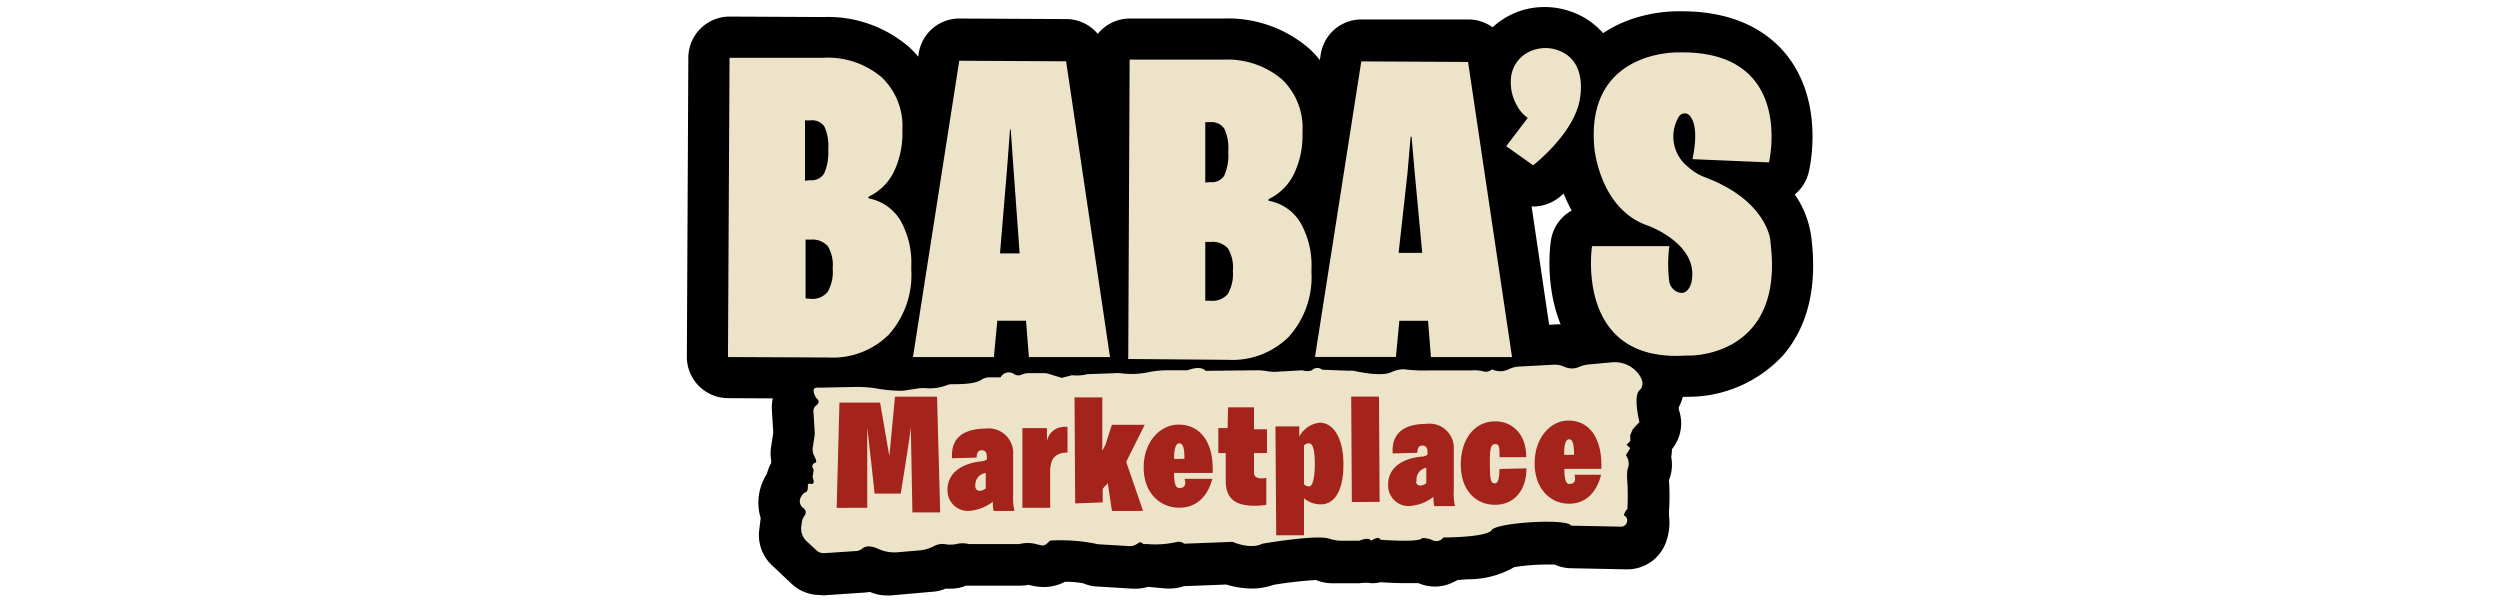
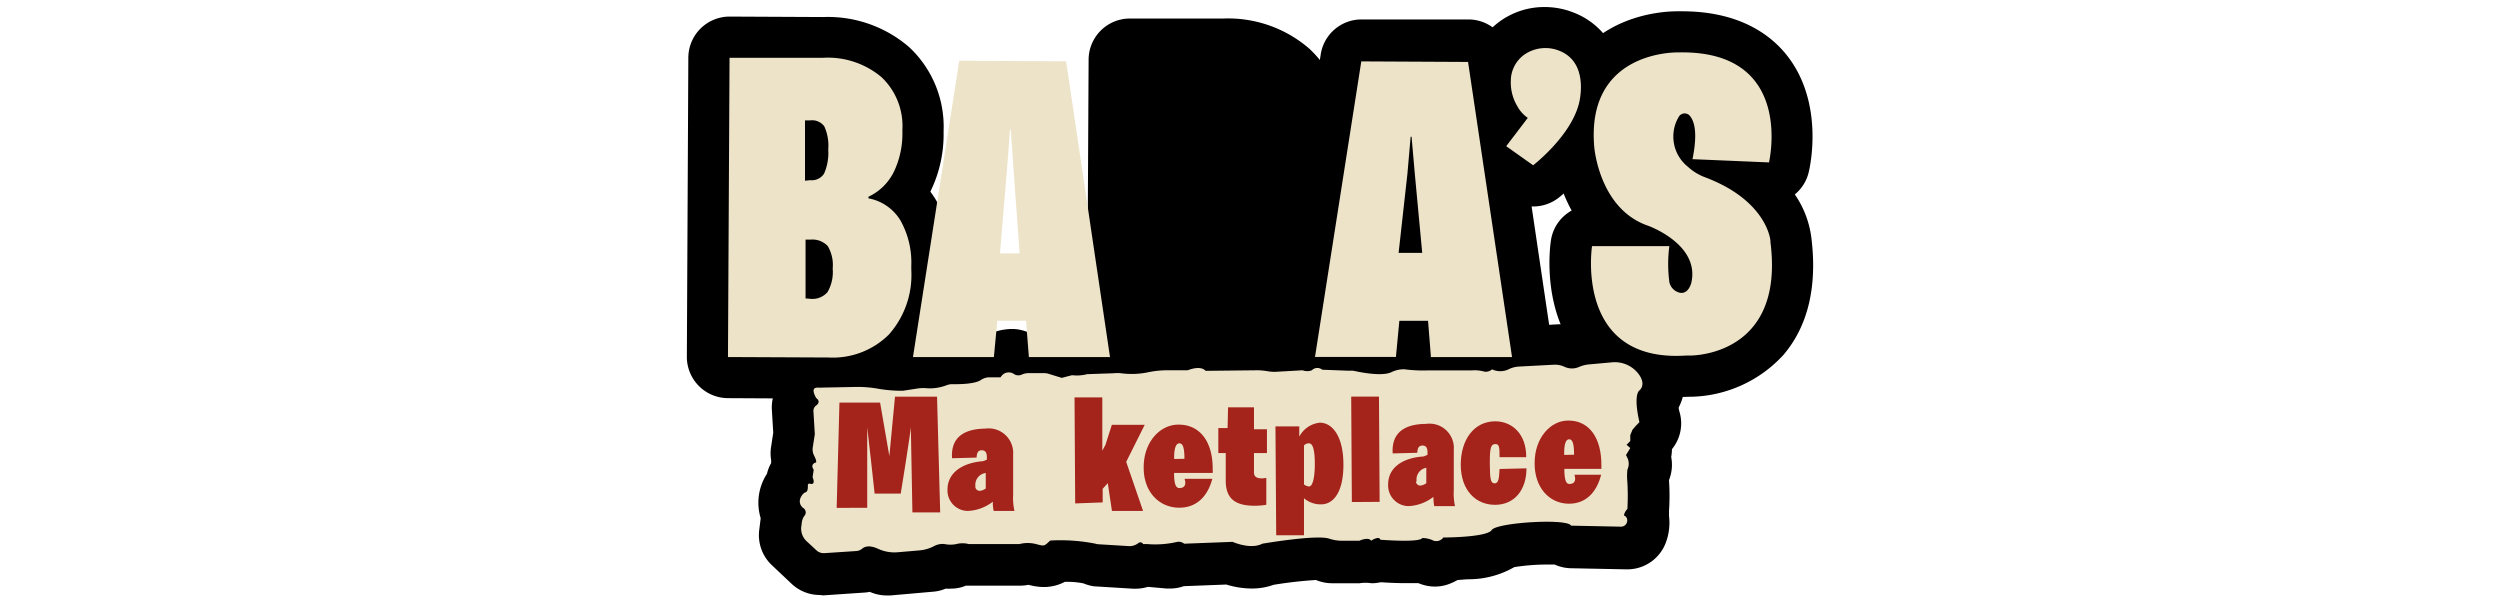
<svg xmlns="http://www.w3.org/2000/svg" id="Layer_1" data-name="Layer 1" viewBox="0 0 270 65">
  <defs>
    <style>.cls-1,.cls-2{fill-rule:evenodd;}.cls-2,.cls-4{fill:#ede3c9;}.cls-3{fill:#a4231b;}</style>
  </defs>
  <title>Artboard 1</title>
  <path class="cls-1" d="M88.52,64.26A4.45,4.45,0,0,1,85.44,63l-2.12-2A4.46,4.46,0,0,1,82,57.21L82.15,56v-.05a5.74,5.74,0,0,1,.68-4.78A4.47,4.47,0,0,1,83.29,50a1.33,1.33,0,0,1,0-.28,4.36,4.36,0,0,1,0-1.53l.22-1.46-.15-2.5a4.63,4.63,0,0,1,.12-1.29,4.72,4.72,0,0,1,.58-3.14,4.8,4.8,0,0,1,4.23-2.4l.46,0L94,37.26h.09a4.39,4.39,0,0,1,1.64.32,9.23,9.23,0,0,0,1.38.09l2-.3a5.06,5.06,0,0,1,.68,0,4.87,4.87,0,0,1,.65,0l.15,0a4.36,4.36,0,0,1,1.87-.42h1.19a4.45,4.45,0,0,1,2.48-.76h.46a6.18,6.18,0,0,1,2.7-.66,4.33,4.33,0,0,1,1.57.29l2,0h.11a4.23,4.23,0,0,1,1.32.2l.48.14a4.79,4.79,0,0,1,1-.11l.48,0,.17,0a4.59,4.59,0,0,1,.82-.1l3.32-.12h.16a4.17,4.17,0,0,1,1.11.14h0a1.51,1.51,0,0,0,.29,0,6.48,6.48,0,0,0,1.47-.21,4,4,0,0,1,1.19-.19l2.78,0a7.11,7.11,0,0,1,1.85-.26,6,6,0,0,1,1.85.29l5.12,0a4.4,4.4,0,0,1,1.2.16h0l2.81-.17h.29a5,5,0,0,1,1.58-.25,5.41,5.41,0,0,1,1.52.22l2.33.09a4.48,4.48,0,0,1,.81.1,13.11,13.11,0,0,0,1.63.28,4.47,4.47,0,0,1,2.05-.5h1.05a4.41,4.41,0,0,1,.89.09c.09,0,.41,0,1.07,0h6.19a4,4,0,0,1,.7.06,4.14,4.14,0,0,1,.7-.06,4,4,0,0,1,.49,0,4.51,4.51,0,0,1,1.41-.31l5.25-.29h.25a4.46,4.46,0,0,1,1.4.23,3.82,3.82,0,0,1,.59-.09l4.54-.41.39,0a4.48,4.48,0,0,1,2.53.79c2.53,1.75,3.83,3.76,3.87,6A5.4,5.4,0,0,1,181.3,44c0,.22.08.45.13.64a4.38,4.38,0,0,1-.86,3.87,4.78,4.78,0,0,1-.08.84,4.46,4.46,0,0,1-.24,2.5,24.79,24.79,0,0,1,0,3.39,3.27,3.27,0,0,1,0,.45,6.07,6.07,0,0,1-.3,2.8,4.44,4.44,0,0,1-4.19,3h-.09l-6-.12a4.45,4.45,0,0,1-1.77-.4l-.78,0a22.78,22.78,0,0,0-3.58.28,9.86,9.86,0,0,1-4.79,1.31c-.47,0-.92.06-1.33.08a6.27,6.27,0,0,1-.58.29,4.4,4.4,0,0,1-1.87.42,4.58,4.58,0,0,1-1.78-.37c-.53,0-1,0-1.43,0-1,0-2.1-.06-2.64-.1a4.42,4.42,0,0,1-1,.11,4.12,4.12,0,0,0-1.28,0h-3a4.47,4.47,0,0,1-1.71-.35,45.26,45.26,0,0,0-4.58.52,6.92,6.92,0,0,1-2.38.4,9.47,9.47,0,0,1-2.73-.43l-4.38.17h-.19a4.42,4.42,0,0,1-1.5.26l-.4,0-2-.18a4.49,4.49,0,0,1-1.32.2h-.27l-4.25-.26A4.91,4.91,0,0,1,117,63a9.28,9.28,0,0,0-2-.16,4.89,4.89,0,0,1-2.29.56,6.54,6.54,0,0,1-1.63-.24,4.41,4.41,0,0,1-.89.09h-5.46l-.41,0a4,4,0,0,1-1.59.32,3.9,3.9,0,0,1-.59,0,4.33,4.33,0,0,1-1.33.33l-4.66.41-.39,0a4.54,4.54,0,0,1-1.82-.39,4.2,4.2,0,0,1-.62.08l-4.41.3Z" />
  <path d="M165.58,22.3a4.4,4.4,0,0,1-2.56-.82l-2.91-2.06a4.44,4.44,0,0,1-1-6.34l.33-.43a9.39,9.39,0,0,1-.75-4.22,7.93,7.93,0,0,1,3.13-6,8.17,8.17,0,0,1,5-1.67,8.43,8.43,0,0,1,3.06.57,8.06,8.06,0,0,1,5.23,7.15,11.94,11.94,0,0,1-.36,4c-1.29,4.7-5.62,8.25-6.47,8.92A4.5,4.5,0,0,1,165.58,22.3Z" />
  <path d="M181,42.88c-5.46,0-8.61-2.33-10.3-4.29-4.21-4.89-3.32-11.84-3.2-12.62a4.42,4.42,0,0,1,2.24-3.23,15.76,15.76,0,0,1-.77-1.6,17.24,17.24,0,0,1-1.24-4.91c-.46-5.52,1.48-8.91,3.2-10.77,3.61-3.93,8.74-4.24,10.23-4.24h.5c6.24,0,9.6,2.58,11.32,4.75,4,5.06,2.55,11.84,2.37,12.59A4.42,4.42,0,0,1,193.84,21a10.52,10.52,0,0,1,1.78,4.62v0c.67,5.3-.35,9.58-3,12.7a13.91,13.91,0,0,1-10,4.53h-.22C181.91,42.87,181.46,42.88,181,42.88Z" />
  <path d="M121.82,43.21a4.46,4.46,0,0,1-4.42-4.47l.17-32.32A4.46,4.46,0,0,1,122,2l10.14,0a13.41,13.41,0,0,1,9.27,3.26,11.7,11.7,0,0,1,3.71,9v.31a13.89,13.89,0,0,1-1.37,6.15l-.07.15c.21.28.41.58.6.89A13.59,13.59,0,0,1,146.08,29v.44a13.94,13.94,0,0,1-3.7,10,13.09,13.09,0,0,1-9.67,3.83Z" />
  <path d="M154.51,43a4.25,4.25,0,0,1-1.88-.43,4.37,4.37,0,0,1-1.87.41l-8.76,0a4.44,4.44,0,0,1-4.37-5.13l5-31.92A4.45,4.45,0,0,1,147,2.1l11.57,0A4.45,4.45,0,0,1,163,6l4.74,32a4.44,4.44,0,0,1-4.4,5.1Z" />
-   <path d="M111.1,43a4.27,4.27,0,0,1-1.89-.43,4.34,4.34,0,0,1-1.87.41l-8.76,0a4.44,4.44,0,0,1-4.37-5.13l5-32A4.43,4.43,0,0,1,103.61,2l11.56.06a4.44,4.44,0,0,1,4.37,3.79l4.74,32.07a4.44,4.44,0,0,1-4.4,5.09Z" />
  <path d="M78.6,43a4.46,4.46,0,0,1-4.42-4.46l.16-32.33a4.46,4.46,0,0,1,4.45-4.42l10.13.05A13.42,13.42,0,0,1,98.2,5.1a11.75,11.75,0,0,1,3.71,9v.3a14,14,0,0,1-1.36,6.15l-.07.15c.21.28.41.58.6.89a13.74,13.74,0,0,1,1.79,7.19v.44a14,14,0,0,1-3.7,10,13.12,13.12,0,0,1-9.68,3.84Z" />
  <path class="cls-2" d="M87.08,58.42l1.08,1a1.15,1.15,0,0,0,.87.32l3.46-.23a1.1,1.1,0,0,0,.62-.25c.24-.21.75-.43,1.7,0a4.21,4.21,0,0,0,2.18.38l2.34-.2a4.15,4.15,0,0,0,1.53-.45,1.92,1.92,0,0,1,1.16-.23,3.15,3.15,0,0,0,1.26,0,2.67,2.67,0,0,1,1.35,0h5.46a3.64,3.64,0,0,1,1.81,0c.94.26.88.21,1.52-.38a19.45,19.45,0,0,1,4.85.33,1.53,1.53,0,0,0,.36.07l3.29.2a1.52,1.52,0,0,0,1-.31.34.34,0,0,1,.54.09l.44,0a10.48,10.48,0,0,0,3.21-.23.92.92,0,0,1,.78.19l5.23-.2s1.93.87,3.21.2c0,0,5.8-1,7.21-.55a4.34,4.34,0,0,0,1.38.23h1.89s1-.46,1.27,0h0c.09-.07.87-.55,1-.11,0,0,4.22.34,4.52-.18a2.74,2.74,0,0,1,1.07.21.92.92,0,0,0,1-.06.77.77,0,0,0,.2-.21s4.72,0,5.24-.81,8.21-1.28,8.56-.47l5.39.11a.67.67,0,0,0,.63-.93.51.51,0,0,0-.31-.28,1.38,1.38,0,0,1,.38-.7,27.22,27.22,0,0,0,0-2.86,6.76,6.76,0,0,1,0-1.39h0a1.49,1.49,0,0,0,0-1.27l-.15-.31.46-.75-.4-.35.4-.41v-.64l.24-.58.35-.41.4-.41s-.7-2.79,0-3.43c0,0,.76-.57-.05-1.71a3.22,3.22,0,0,0-2.91-1.32l-2.54.23a3.63,3.63,0,0,0-1,.26,1.89,1.89,0,0,1-1.58,0,2.44,2.44,0,0,0-1.19-.23l-3.76.2a2.82,2.82,0,0,0-1.11.3,2.09,2.09,0,0,1-1.78,0,1,1,0,0,1-1,.2A3.84,3.84,0,0,0,159,40h-4.67a15.72,15.72,0,0,1-2.68-.12h-.05a3.14,3.14,0,0,0-1.34.32c-.47.22-1.56.39-4.11-.16a2,2,0,0,0-.42,0l-2.93-.11a.83.83,0,0,0-1.12.06,1.37,1.37,0,0,1-1,0h0l-3,.17a5.54,5.54,0,0,1-.92-.09,6.22,6.22,0,0,0-1-.08l-5.56.06s-.42-.64-1.93-.06l-2.31,0a10,10,0,0,0-1.89.2,8.7,8.7,0,0,1-3,.12,3.94,3.94,0,0,0-.77,0l-2.89.1a4.31,4.31,0,0,1-1.63.11l-1.11.29-1.43-.44a1.58,1.58,0,0,0-.53-.07l-1.66,0a1.74,1.74,0,0,0-.64.13.89.89,0,0,1-.85,0,1,1,0,0,0-1.23,0,1.43,1.43,0,0,0-.27.32l-1.12,0a1.65,1.65,0,0,0-1,.29c-.33.22-1.13.48-3.08.45a1.73,1.73,0,0,0-.64.12,5.1,5.1,0,0,1-2,.33,4.57,4.57,0,0,0-1,0l-1.7.26A14.75,14.75,0,0,1,94.94,42a12.85,12.85,0,0,0-2.55-.21l-3.59.07a3,3,0,0,1-.42,0c-.29,0-.86,0-.23,1.13,0,0,.58.36,0,.8a.7.7,0,0,0-.3.62L88,46.89l-.22,1.42a1.44,1.44,0,0,0,.14.89c.17.34.35.77.13.77,0,0-.58.18-.17.76l-.12.81h0s.41.9-.3.7a.16.16,0,0,0-.21.18c0,.27,0,.64-.21.73a.77.77,0,0,0-.25.14,1.49,1.49,0,0,0-.37.58.89.89,0,0,0,.34,1,.56.56,0,0,1,.1.86,1.62,1.62,0,0,0-.26.67l-.06.46A1.85,1.85,0,0,0,87.08,58.42Z" />
  <path class="cls-3" d="M90.36,54.85l.3-11.37,4.39,0,1,5.78.61-6.42,4.54,0,.34,12.5-3,0-.17-9.23c0,.48-1.09,7.2-1.09,7.2l-2.82,0s-.73-6.69-.8-7.16l0,8.69Z" />
  <path class="cls-3" d="M102.33,52.87c0-1.77,1.53-2.87,3.81-3.06a2.54,2.54,0,0,0,.44-.17v-.28c0-.49-.17-.73-.56-.73s-.52.28-.55.79l-2.65.07c-.16-2.43,1.54-3.18,3.6-3.2a2.65,2.65,0,0,1,3,2.8l0,4.35a6.32,6.32,0,0,0,.14,1.74l-2.24,0a3.71,3.71,0,0,1-.09-1,4.74,4.74,0,0,1-2.69,1A2.21,2.21,0,0,1,102.33,52.87Zm3-.31c0,.17.24.79,1.13.2V51.08A1.29,1.29,0,0,0,105.35,52.56Z" />
-   <path class="cls-3" d="M113.42,50.66l0,4.18-3,0,0-8.6,2.65,0v1.42a1.88,1.88,0,0,1,1.72-1.55,1.38,1.38,0,0,1,.5,0v2.77s-1.63-.13-1.8,1.37C113.44,50.41,113.42,50.54,113.42,50.66Z" />
  <path class="cls-3" d="M116.12,54.37l-.07-11.45,3,0,0,5,0,.76.34-.64.69-2.16,3.55,0-2,4,1.82,5.3-3.36,0-.45-3-.55.61,0,1.47Z" />
  <path class="cls-3" d="M123.52,50.44c0-2.71,1.78-4.61,3.79-4.58,2.26,0,3.7,1.82,3.66,4.87a1.48,1.48,0,0,1,0,.35l-4.17,0c0,1.19.19,1.62.56,1.63.58,0,.78-.36.57-1l3,0c-.42,1.62-1.49,3.15-3.63,3.12S123.48,53.09,123.52,50.44Zm4.4-.89c0-1.2-.17-1.68-.55-1.67s-.58.56-.56,1.69Z" />
  <path class="cls-3" d="M136.76,51.61v2.91a7.91,7.91,0,0,1-1.26.1c-2.21,0-3.11-.86-3.12-2.69l0-3h-.8l0-2.7h1l.05-2.24,2.8,0,0,2.37h1.4v2.57h-1.4l0,2.14C135.45,51.92,136.76,51.61,136.76,51.61Z" />
  <path class="cls-3" d="M140.83,53.81l0,4-3,0-.08-11.76,2.57,0v1.11a2.84,2.84,0,0,1,2.22-1.51c1.32,0,2.53,1.4,2.55,4.46s-1.09,4.35-2.39,4.36A2.76,2.76,0,0,1,140.83,53.81ZM142,50.14c0-2-.35-2.27-.67-2.26a.63.63,0,0,0-.5.24l0,4.2a1,1,0,0,0,.55.22C141.76,52.54,142,51.59,142,50.14Z" />
  <path class="cls-3" d="M146,54.22l-.07-11.39,3,0L149,54.2Z" />
  <path class="cls-3" d="M157.76,50.21c0-2.71,1.41-4.69,3.71-4.71,1.85,0,3.39,1.39,3.36,3.88l-2.88,0c0-1,0-1.43-.45-1.42s-.61.28-.6,2.1.11,2.14.54,2.14.47-.68.51-1.55l2.91-.07c0,2.32-1.28,3.92-3.36,3.94S157.78,53,157.76,50.21Z" />
  <path class="cls-3" d="M165.74,50c0-2.71,1.72-4.61,3.67-4.58,2.18,0,3.57,1.82,3.54,4.87,0,.26,0,.2,0,.35l-4,0c0,1.19.18,1.63.54,1.63.56,0,.75-.36.55-1l2.88,0c-.4,1.62-1.44,3.15-3.51,3.13S165.71,52.67,165.74,50Zm4.26-.89c0-1.2-.17-1.68-.54-1.67s-.55.56-.53,1.69Z" />
  <path class="cls-3" d="M149.92,52.3c0-1.77,1.54-2.86,3.82-3a4,4,0,0,0,.43-.18v-.28c0-.48-.17-.73-.56-.72s-.52.28-.54.78l-2.66.07c-.16-2.43,1.55-3.18,3.6-3.19a2.63,2.63,0,0,1,3,2.8l0,4.35a6.34,6.34,0,0,0,.13,1.73l-2.24,0a5,5,0,0,1-.09-1,4.73,4.73,0,0,1-2.69,1A2.23,2.23,0,0,1,149.92,52.3Zm3-.3c0,.16.23.78,1.12.19l0-1.67A1.28,1.28,0,0,0,153,52Z" />
  <path class="cls-4" d="M78.62,38.56l.17-32.32,10.11,0a9,9,0,0,1,6.3,2.09,7.26,7.26,0,0,1,2.26,5.68v.31a9.55,9.55,0,0,1-.91,4.21,5.79,5.79,0,0,1-2.76,2.72v.17a5.12,5.12,0,0,1,3.46,2.39,9.28,9.28,0,0,1,1.17,4.89v.44A9.68,9.68,0,0,1,96,36.13a8.59,8.59,0,0,1-6.55,2.48Zm8.87-6.29a2.16,2.16,0,0,0,1.88-.72A4.32,4.32,0,0,0,89.93,29a4,4,0,0,0-.53-2.42,2.26,2.26,0,0,0-1.88-.7H87l0,6.35Zm0-12.81A1.58,1.58,0,0,0,89,18.75a5.54,5.54,0,0,0,.45-2.61,5,5,0,0,0-.43-2.5A1.63,1.63,0,0,0,87.51,13h-.57l0,6.52Z" />
  <path class="cls-4" d="M119.88,38.56l-8.76,0-.31-3.92-3.1,0-.37,3.92-8.74,0,5-32,11.54.06Zm-11.12-20.3L108,27.37h2.12l-.66-9.11-.3-4.28h-.08Z" />
  <path class="cls-4" d="M163.3,38.56l-8.76,0-.31-3.91h-3.1l-.37,3.9-8.74,0,5-31.92,11.53.06ZM152,18.78l-.95,8.53h2.55l-.8-8.54-.35-4h-.1Z" />
-   <path class="cls-4" d="M121.85,38.77,122,6.44l10.11,0a9.14,9.14,0,0,1,6.31,2.1,7.24,7.24,0,0,1,2.25,5.68v.31a9.55,9.55,0,0,1-.9,4.21A5.81,5.81,0,0,1,137,21.51v.17a5.06,5.06,0,0,1,3.46,2.39A9.28,9.28,0,0,1,141.64,29v.44a9.63,9.63,0,0,1-2.45,6.93,8.63,8.63,0,0,1-6.55,2.49Zm8.86-6.29a2.22,2.22,0,0,0,1.89-.72,4.33,4.33,0,0,0,.55-2.51,4,4,0,0,0-.53-2.42,2.25,2.25,0,0,0-1.88-.7h-.57l0,6.35Zm0-12.81A1.58,1.58,0,0,0,132.2,19a5.32,5.32,0,0,0,.45-2.61,4.92,4.92,0,0,0-.43-2.5,1.64,1.64,0,0,0-1.48-.7h-.57l0,6.52Z" />
  <path class="cls-4" d="M162.67,15.79l2.91,2.06s4-3.08,4.93-6.6c0,0,1.27-4.49-2.16-5.79a4,4,0,0,0-3.79.49,3.49,3.49,0,0,0-1.39,2.72,5,5,0,0,0,.7,2.8A3.61,3.61,0,0,0,165,12.73Z" />
  <path class="cls-4" d="M182.79,17.19l8.26.35s2.87-12.15-9.78-11.88c0,0-10-.31-9.09,10.21,0,0,.51,6.68,5.79,8.5,0,0,5.66,2,4.69,6.18,0,0-.34,1.44-1.45,1a1.48,1.48,0,0,1-.92-1.09,14.89,14.89,0,0,1,0-3.88h-8.35S170,39.18,182.08,38.4l.41,0c1.34,0,10.19-.64,8.72-12.22a.34.34,0,0,1,0-.1c0-.44-.63-4.52-7.08-6.94A5.66,5.66,0,0,1,182.28,18a4.17,4.17,0,0,1-1-5.34.74.74,0,0,1,1.19-.19C182.94,13,183.4,14.18,182.79,17.19Z" />
</svg>